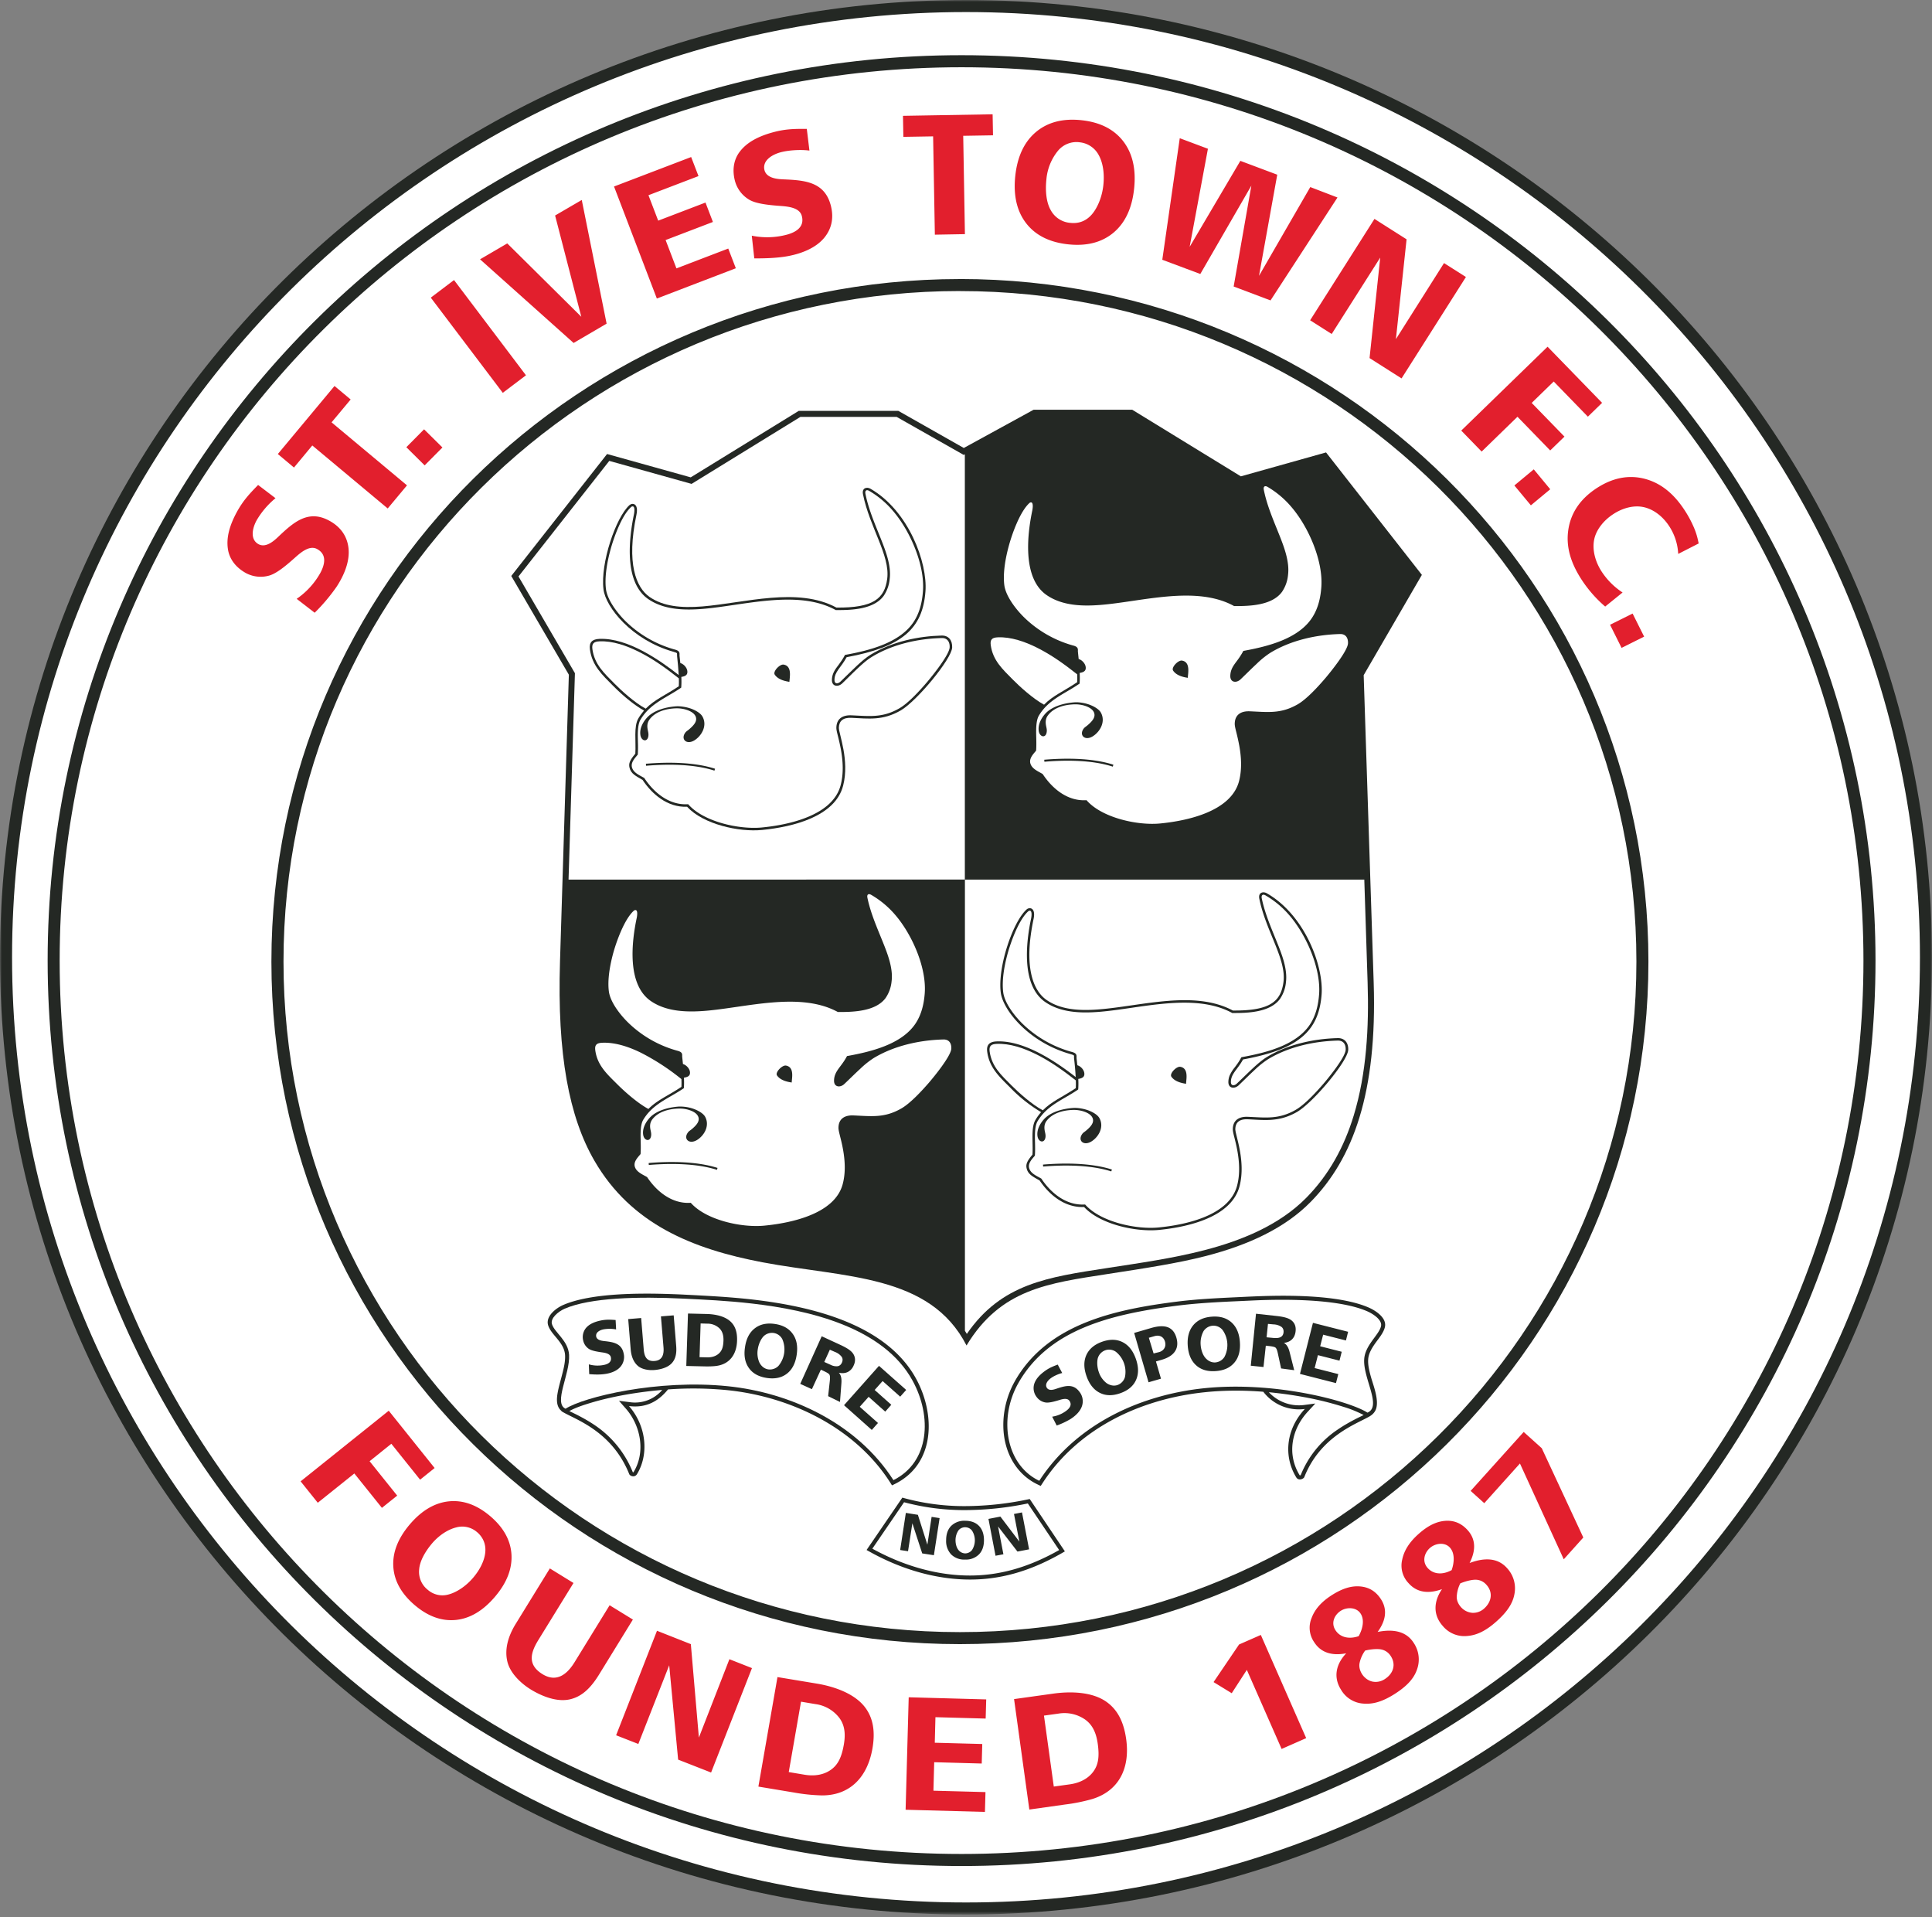
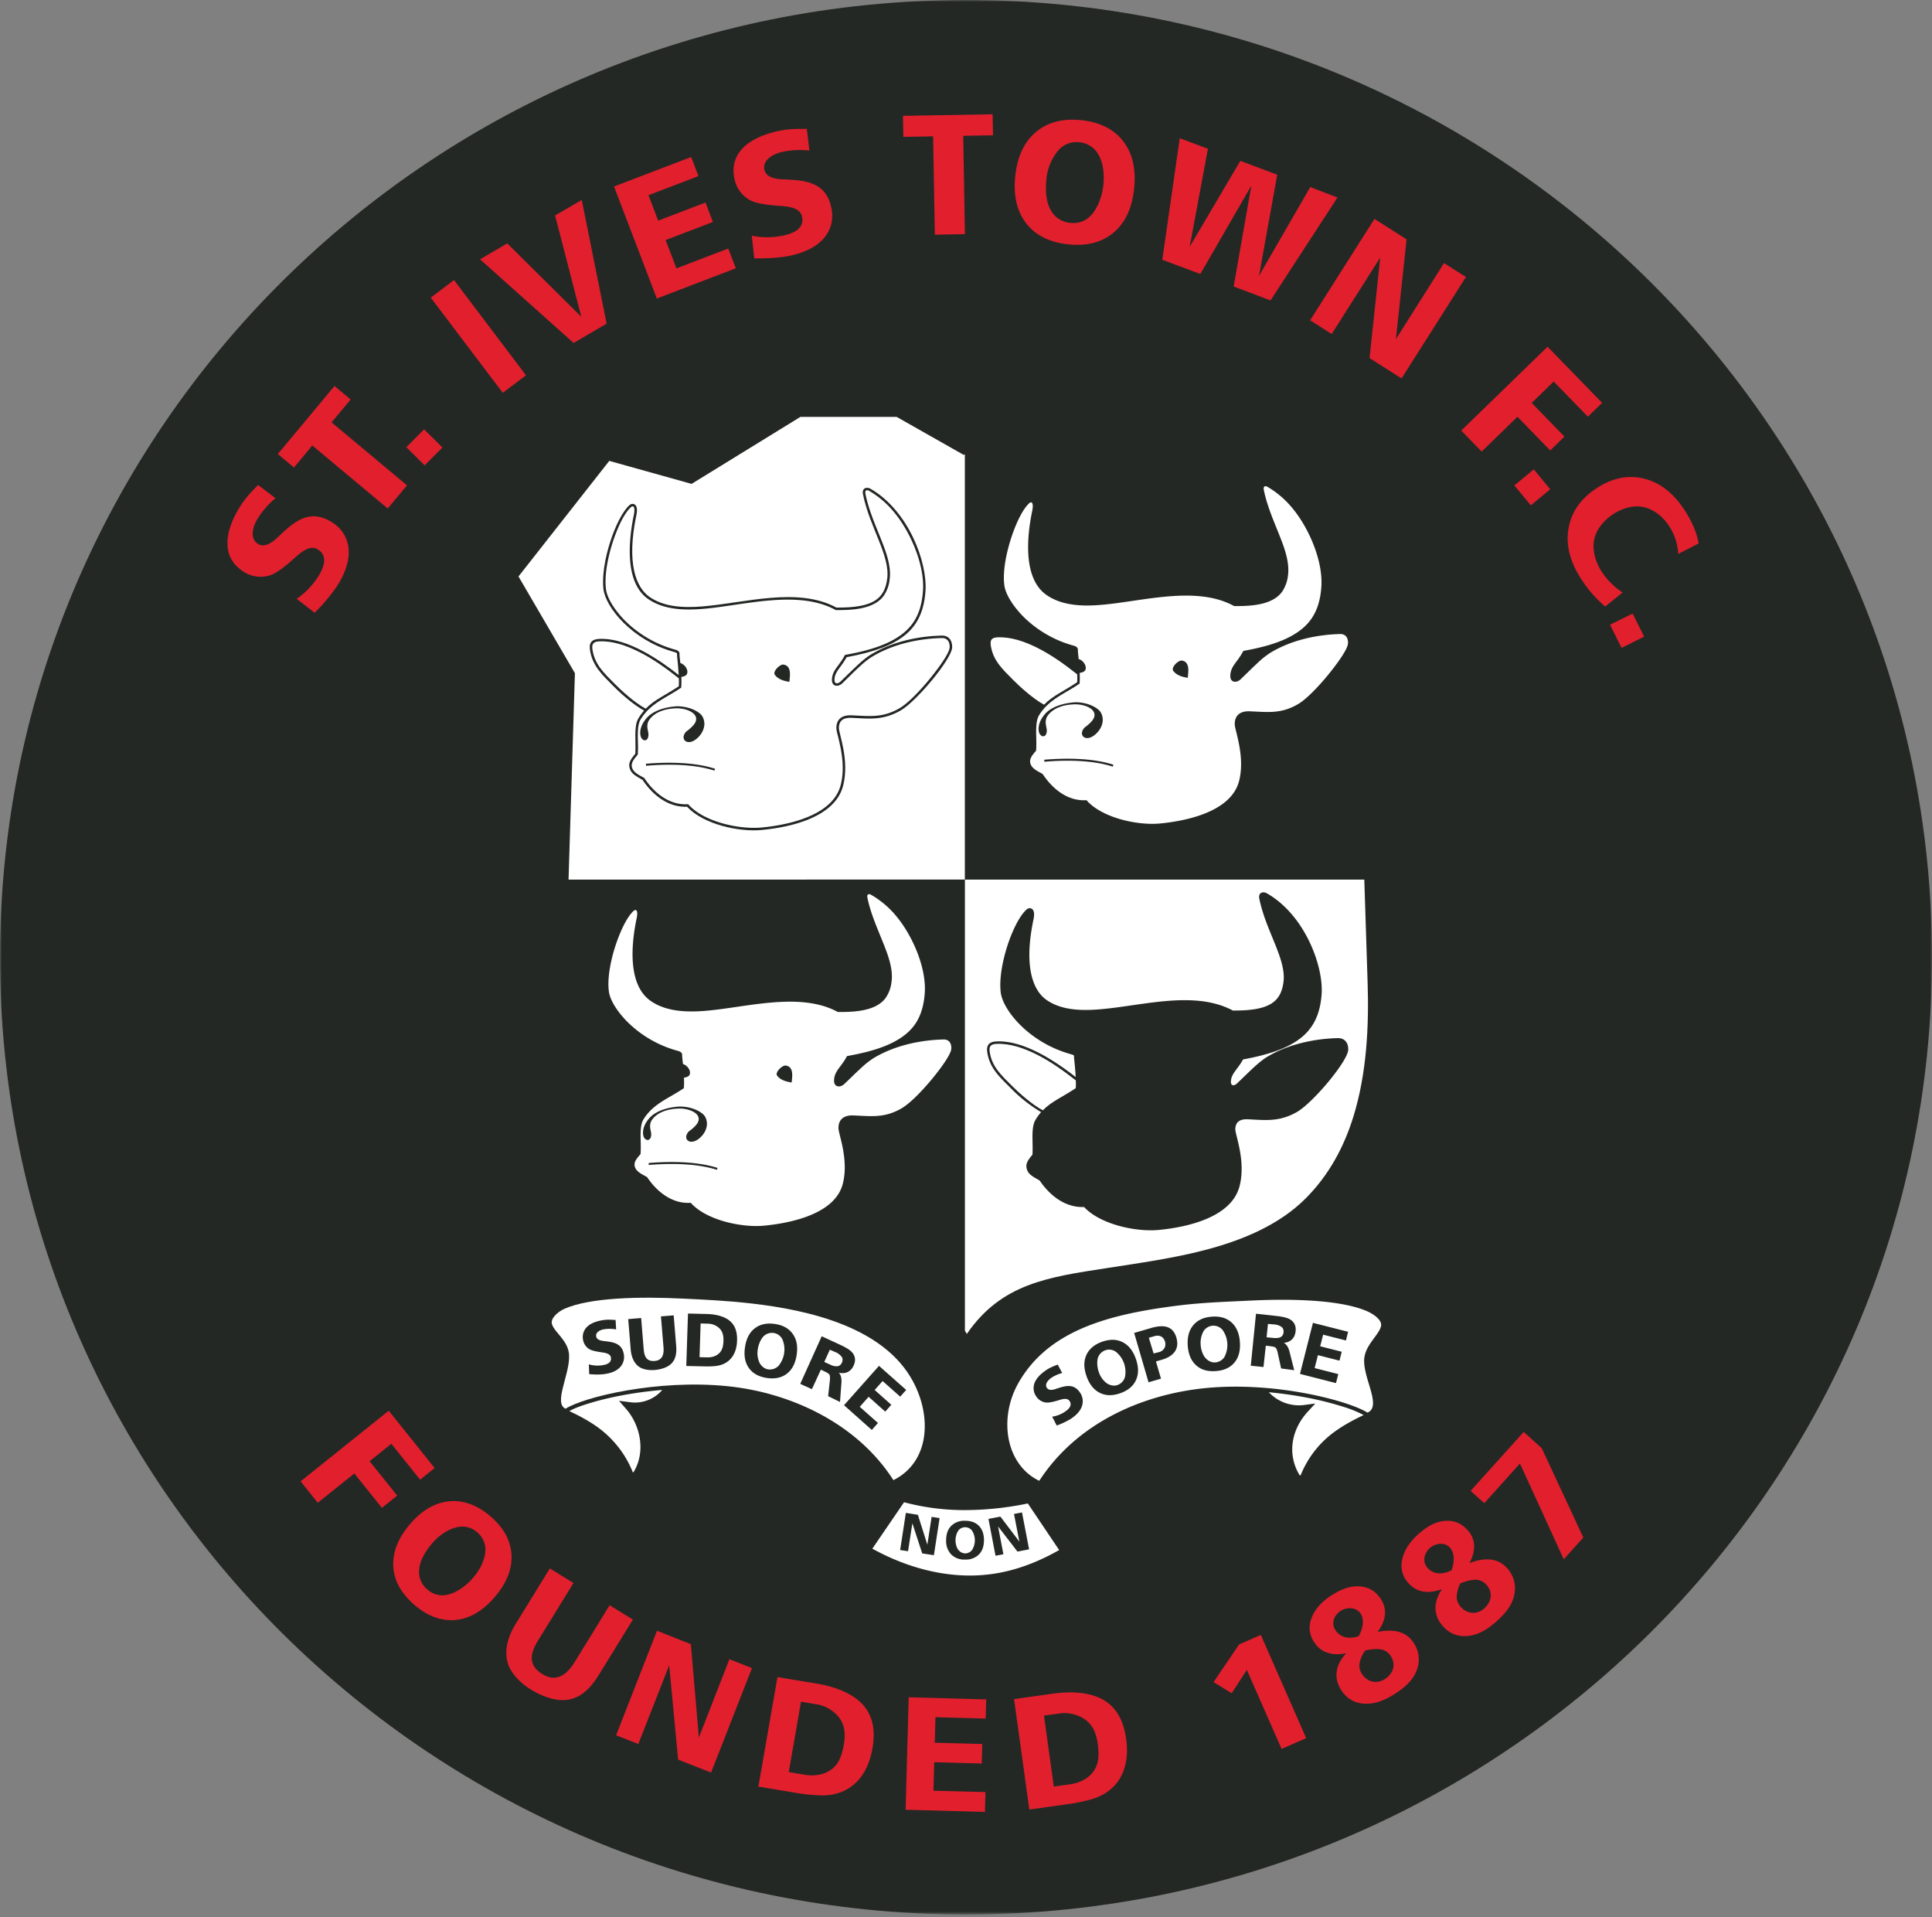
<svg xmlns="http://www.w3.org/2000/svg" width="500" height="496" fill="none">
  <rect width="100%" height="100%" fill="#808080" stroke="none" />
  <mask id="a" width="500" height="496" x="0" y="0" maskUnits="userSpaceOnUse" style="mask-type:luminance">
    <path fill="#fff" d="M0 0h500v495.36H0V0Z" />
  </mask>
  <g mask="url(#a)">
    <path fill="#242824" fill-rule="evenodd" d="M250 0c138 0 250 110.97 250 247.68S388 495.36 250 495.36 0 384.4 0 247.68 112 0 250 0Z" clip-rule="evenodd" />
  </g>
-   <path fill="#fff" fill-rule="evenodd" d="M250 3.12c136.32 0 246.88 109.51 246.88 244.56S386.32 492.24 250 492.24c-136.33 0-246.88-109.51-246.88-244.56S113.67 3.12 250 3.12Zm-1.58 69.07c98.4 0 178.19 79.09 178.19 176.61 0 97.52-79.8 176.6-178.19 176.6S70.24 346.33 70.24 248.8 150.03 72.2 248.42 72.2Zm0 3.12C345.1 75.3 423.5 153 423.5 248.8c0 95.8-78.4 173.49-175.07 173.49-96.67 0-175.06-77.7-175.06-173.49 0-95.8 78.4-173.5 175.06-173.5Zm.43-61.03c130.6 0 236.53 104.9 236.53 234.26 0 129.36-105.92 234.27-236.53 234.27-130.6 0-236.52-104.9-236.52-234.27 0-129.35 105.92-234.26 236.52-234.26Zm0 3.12c128.89 0 233.41 103.5 233.41 231.14 0 127.64-104.52 231.15-233.4 231.15-128.9 0-233.42-103.51-233.42-231.15 0-127.63 104.52-231.14 233.41-231.14Z" clip-rule="evenodd" />
  <path fill="#242824" fill-rule="evenodd" d="m132.31 149.03 24.8-31.56 21.65 6.04 27.95-17.2h25.78l16.94 9.6 18.06-9.89h25.54l28.1 17.23 22.05-6.19 24.8 31.68-15.06 25.95 2.59 79.56c.92 28.48-5.28 45.51-16.32 56.74-6.63 6.74-16 11.12-27.12 13.99-7.36 1.9-15.9 3.19-25.38 4.65-15.43 2.4-27.73 3.87-36.55 18.5-9.5-18.53-31.56-17.5-52.77-21.52-18.14-3.44-34.03-9.88-43.52-26.26-6.58-11.35-9.67-27.5-8.92-51.55l2.29-74.23-14.9-25.54Z" clip-rule="evenodd" />
  <path fill="#fff" fill-rule="evenodd" d="m134.19 149.16 14.6 25.02-1.65 53.4H249.7V117.54l-.3.16-17.34-9.83h-24.92l-28.16 17.33-21.3-5.95-23.5 29.91Zm115.53 195.17.5.8c8.97-13.06 21.03-14.68 36.23-17.03 8.38-1.3 17.03-2.5 25.23-4.63 9.53-2.46 19.38-6.44 26.4-13.57 5.93-6.03 9.8-13.2 12.26-21.26 3.33-10.91 3.97-23 3.6-34.34l-.86-26.71H249.72v116.74Z" clip-rule="evenodd" />
  <path fill="#242824" fill-rule="evenodd" d="M175.65 174.65c-4.65-3.65-13.1-9.66-20.53-9.35-1.77.08-2.71.82-2.45 2.73.56 4.2 3.2 6.58 5.92 9.34 2.97 3 5.86 5.25 8.08 6.48-.51.59-1 1.25-1.46 2.02-1.25 2.1-.58 5.96-.79 9.14-1.46 1.73-1.76 2.54-1.5 3.62.37 1.55 1.55 2.1 3.37 3.16 2.43 3.64 6.41 7.16 11.53 6.95 4.2 4.56 13.44 6.6 19.42 6 7.93-.77 18.9-3.46 20.96-11.45 1.7-6.58-1.12-13.46-1.1-14.98.03-1.72 1.02-2.68 3.23-2.58 4.45.2 8.12.77 12.75-1.9 4.19-2.41 13.21-13.32 13.34-16.3.07-1.83-.9-3.13-2.72-3.09-5.86.15-12.69 1.5-18.35 4.93-2.3 1.4-4.92 4.2-7.82 6.97-.72.69-1.57.64-1.57-.36-.02-2.2 1.72-3.26 3.15-5.94 14.17-2.63 19.68-7.22 20.4-17.04.56-7.44-4.36-20.86-14.24-26.55-.92-.53-2.27-.24-1.93 1.44 1.72 8.55 7.05 15.83 6.27 21.85-.68 5.14-3.56 7.56-13.15 7.46-10.05-5.42-23.67-1.19-34.73-.29-5.4.43-10.07 0-13.62-2.46-3.5-2.44-6.04-8.66-3.4-21.25.63-3-1.06-3.17-1.8-2.51-3.52 3.15-7.57 15.03-6.73 21.79.57 4.63 7.28 13.05 18 16.13 1.38.4.95.32 1.05 1.17.16 1.44.33 3.25.42 4.87Z" clip-rule="evenodd" />
  <path fill="#fff" fill-rule="evenodd" d="M163.35 131.17c-2.49 2.21-4.57 8.1-5.41 11.26-.81 3.02-1.5 6.84-1.12 9.96.36 2.9 3.01 6.28 5 8.27a29.48 29.48 0 0 0 12.53 7.32c.49.14 1.21.28 1.44.8.13.3.05.61.08.93l.2 1.85c.92.24 2 1.42 1.8 2.56-.12.7-.85.92-1.54 1.02.04.84.04 1.68-.01 2.46l-.02.31-.26.18c-3.82 2.58-7.8 3.97-10.27 8.1-.88 1.47-.7 4.35-.67 6.02a34 34 0 0 1-.03 2.84l-.02.21-.14.16c-.7.85-1.65 1.87-1.37 3.06.34 1.42 1.9 2.07 3.07 2.74l.13.08.08.12c2.46 3.69 6.31 6.86 10.98 6.67l.3-.01.2.22c4.05 4.4 13.1 6.36 18.88 5.8 6.95-.68 18.35-3.08 20.39-10.98.77-2.97.6-6.11.07-9.11a60.04 60.04 0 0 0-.77-3.5c-.15-.61-.43-1.59-.42-2.22.04-2.37 1.67-3.31 3.9-3.21 4.73.2 8.04.7 12.4-1.81 2.37-1.36 5.37-4.68 7.15-6.76 1.3-1.52 5.78-7.06 5.87-9.02.06-1.38-.58-2.44-2.06-2.4-6.16.15-12.72 1.62-18.02 4.84-1.28.77-2.5 1.86-3.59 2.88-1.4 1.3-2.74 2.67-4.12 4-1.06 1-2.66.85-2.68-.83 0-.57.1-1.11.3-1.65.3-.8.82-1.5 1.33-2.17.58-.8 1.14-1.56 1.6-2.43l.15-.28.3-.05c5.96-1.1 13.8-3.03 17.41-8.4 1.62-2.4 2.26-5.2 2.47-8.06.5-6.8-3.3-15.5-7.63-20.6a23.97 23.97 0 0 0-6.28-5.33c-.74-.42-1.13-.04-.98.74.83 4.12 2.5 7.9 4.04 11.77 1.24 3.12 2.68 6.9 2.24 10.3a9.33 9.33 0 0 1-1.56 4.36c-2.57 3.5-8.33 3.7-12.24 3.67h-.16l-.14-.08c-9.84-5.3-23.77-1.07-34.37-.22-4.73.38-10 .24-14.05-2.57-6.27-4.37-4.98-15.6-3.66-21.92.07-.33.35-2.03-.34-2.04a.57.57 0 0 0-.38.15Zm14.05 58.33c.24-.3.63-.52.95-.8 1.16-1 2.28-2.15 1.62-3.45-.64-1.26-2.95-2.03-4.97-1.98-2.76.08-5.44.9-6.9 2.88-.61.82-.65 1.71-.48 2.62.1.54.26 1.04.18 1.66-.23 1.69-1.82 1.34-2.06-.23-.27-1.7.65-3.32 1.6-4.4 1.67-1.93 4.75-2.84 7.62-3.05 1.1-.07 2.5.16 3.54.49 1.1.34 2.76 1.14 3.32 2.2 1.3 2.4-.31 5-2.1 6.11-2.08 1.27-3.65-.33-2.32-2.05Zm26.9-13.08c-.64-.12-2.83-.4-3.8-1.87-.53-.83 1.33-2.76 2.3-2.59 2.25.38 1.55 3.28 1.5 4.46Zm-36.88 21.17c5.48-.44 12.1-.41 17.38 1.23l.25.08-.16.5-.24-.09c-5.22-1.62-11.78-1.64-17.2-1.2l-.25.02-.04-.52.26-.03Z" clip-rule="evenodd" />
  <path fill="#fff" fill-rule="evenodd" d="M175.69 175.52c-3.32-2.62-6.66-5.05-10.53-6.96-3.02-1.5-6.6-2.77-10.01-2.62-1.43.06-2.04.52-1.84 2 .54 3.98 3.07 6.26 5.74 8.96 1.77 1.8 5.19 4.91 8.06 6.46 2.28-2.35 5.08-3.46 8.56-5.8.04-.56.04-1.26.02-2.04Z" clip-rule="evenodd" />
  <path fill="#242824" fill-rule="evenodd" d="M278.74 173.61c-4.64-3.65-13.1-9.67-20.53-9.35-1.77.08-2.7.82-2.45 2.74.57 4.2 3.2 6.58 5.92 9.33a38.63 38.63 0 0 0 8.08 6.48c-.51.59-1 1.25-1.45 2.02-1.26 2.1-.59 5.96-.8 9.14-1.45 1.73-1.76 2.54-1.5 3.62.37 1.56 1.55 2.1 3.37 3.16 2.43 3.64 6.42 7.16 11.54 6.95 4.19 4.57 13.44 6.6 19.41 6 7.93-.77 18.9-3.46 20.96-11.45 1.7-6.58-1.12-13.46-1.1-14.98.04-1.72 1.03-2.68 3.23-2.58 4.46.2 8.13.77 12.76-1.9 4.18-2.4 13.2-13.31 13.33-16.3.08-1.83-.9-3.13-2.72-3.09-5.86.15-12.68 1.5-18.34 4.94-2.3 1.4-4.93 4.19-7.82 6.96-.73.69-1.57.64-1.58-.36-.02-2.2 1.72-3.26 3.15-5.94 14.17-2.63 19.68-7.22 20.4-17.04.56-7.44-4.35-20.86-14.23-26.55-.93-.53-2.28-.24-1.94 1.44 1.72 8.56 7.05 15.83 6.27 21.85-.67 5.14-3.56 7.56-13.15 7.47-10.04-5.43-23.67-1.2-34.72-.3-5.4.44-10.08.01-13.63-2.46-3.5-2.44-6.04-8.65-3.4-21.25.63-3-1.06-3.17-1.79-2.51-3.53 3.15-7.58 15.03-6.74 21.79.58 4.63 7.28 13.05 18 16.13 1.39.4.96.32 1.05 1.17.17 1.44.34 3.26.42 4.87Z" clip-rule="evenodd" />
  <path fill="#fff" fill-rule="evenodd" d="M266.44 130.13c-2.48 2.22-4.56 8.1-5.4 11.26-.82 3.02-1.51 6.84-1.13 9.96.36 2.9 3.01 6.28 5.01 8.27a29.44 29.44 0 0 0 12.52 7.32c.5.14 1.21.28 1.44.8.14.3.05.61.09.93l.19 1.85c.93.24 2.01 1.43 1.81 2.56-.12.7-.86.92-1.55 1.03.04.83.05 1.67 0 2.45l-.03.32-.26.17c-3.82 2.59-7.8 3.98-10.27 8.11-.87 1.46-.7 4.34-.67 6.01.02.95.03 1.9-.03 2.84l-.02.21-.13.16c-.72.85-1.65 1.87-1.37 3.06.34 1.42 1.9 2.07 3.06 2.74l.13.08.09.12c2.46 3.69 6.3 6.86 10.97 6.67l.3-.01.2.22c4.05 4.4 13.11 6.37 18.88 5.8 6.96-.68 18.35-3.08 20.4-10.97.76-2.98.6-6.12.06-9.12a57.03 57.03 0 0 0-.77-3.5c-.15-.61-.42-1.59-.41-2.21.03-2.38 1.67-3.32 3.9-3.22 4.73.2 8.04.7 12.4-1.81 2.36-1.36 5.37-4.68 7.14-6.75 1.3-1.53 5.79-7.06 5.87-9.03.06-1.38-.57-2.44-2.06-2.4-6.16.16-12.71 1.62-18.02 4.84a22.85 22.85 0 0 0-3.58 2.89c-1.4 1.3-2.75 2.66-4.13 3.98-1.06 1.02-2.66.86-2.67-.81 0-.58.1-1.13.3-1.66.3-.8.82-1.49 1.32-2.17a19.8 19.8 0 0 0 1.61-2.43l.14-.27.31-.06c5.95-1.1 13.8-3.03 17.4-8.4 1.62-2.4 2.27-5.2 2.48-8.06.5-6.8-3.31-15.5-7.64-20.6a24.02 24.02 0 0 0-6.28-5.33c-.74-.42-1.13-.03-.97.75.82 4.1 2.5 7.89 4.04 11.76 1.24 3.12 2.67 6.9 2.23 10.3a9.3 9.3 0 0 1-1.56 4.36c-2.56 3.5-8.32 3.7-12.24 3.67h-.16l-.14-.08c-9.83-5.3-23.77-1.07-34.36-.22-4.73.39-10.01.24-14.05-2.57-6.27-4.37-4.99-15.6-3.66-21.92.06-.33.35-2.03-.35-2.04a.6.6 0 0 0-.38.15Zm14.06 58.33c.24-.3.62-.52.95-.8 1.16-1 2.27-2.15 1.61-3.45-.63-1.26-2.95-2.03-4.96-1.97-2.77.07-5.45.89-6.91 2.87-.61.82-.64 1.71-.48 2.62.1.54.27 1.04.18 1.66-.23 1.69-1.81 1.34-2.06-.23-.26-1.7.66-3.32 1.6-4.4 1.68-1.93 4.76-2.83 7.63-3.04 1.1-.09 2.5.15 3.53.48 1.1.35 2.76 1.14 3.33 2.2 1.3 2.4-.31 5-2.11 6.11-2.07 1.28-3.65-.33-2.31-2.05Zm26.9-13.08c-.65-.12-2.83-.4-3.8-1.87-.54-.82 1.32-2.75 2.3-2.59 2.24.38 1.55 3.28 1.5 4.46Zm-36.9 21.17c5.5-.44 12.1-.41 17.4 1.23l.24.08-.15.5-.25-.08c-5.22-1.63-11.78-1.65-17.19-1.21l-.26.02-.04-.52.26-.02Z" clip-rule="evenodd" />
  <path fill="#fff" fill-rule="evenodd" d="M278.78 174.48c-3.32-2.62-6.65-5.04-10.52-6.96-3.03-1.5-6.6-2.76-10.02-2.62-1.42.06-2.04.51-1.84 2 .54 3.98 3.07 6.26 5.74 8.96 1.78 1.8 5.2 4.92 8.06 6.47 2.29-2.36 5.09-3.46 8.57-5.82.04-.54.04-1.25.01-2.03Z" clip-rule="evenodd" />
  <path fill="#242824" fill-rule="evenodd" d="M176.32 278.36c-4.62-3.6-13.05-9.5-20.45-9.2-1.76.08-2.7.81-2.44 2.7.56 4.12 3.19 6.46 5.9 9.17a38.5 38.5 0 0 0 8.05 6.37c-.52.58-1 1.23-1.46 1.98-1.24 2.07-.57 5.87-.78 8.99-1.45 1.7-1.76 2.5-1.5 3.56.37 1.52 1.54 2.07 3.36 3.1 2.42 3.58 6.4 7.04 11.5 6.84 4.17 4.48 13.38 6.48 19.34 5.9 7.9-.76 18.83-3.4 20.88-11.26 1.7-6.47-1.11-13.24-1.09-14.73.03-1.69 1.02-2.63 3.22-2.53 4.44.2 8.1.76 12.7-1.87 4.17-2.37 13.17-13.09 13.3-16.03.07-1.8-.9-3.07-2.72-3.03-5.84.15-12.64 1.47-18.28 4.85-2.29 1.37-4.9 4.12-7.8 6.85-.7.67-1.55.63-1.56-.35-.02-2.17 1.71-3.21 3.14-5.85 14.12-2.58 19.6-7.1 20.34-16.75.54-7.3-4.35-20.5-14.2-26.09-.92-.52-2.26-.24-1.92 1.41 1.7 8.41 7.02 15.56 6.24 21.48-.67 5.05-3.54 7.43-13.1 7.34-10-5.33-23.59-1.17-34.6-.3-5.38.44-10.04.01-13.58-2.41-3.49-2.4-6.02-8.5-3.39-20.9.63-2.94-1.05-3.1-1.78-2.46-3.52 3.1-7.55 14.78-6.71 21.42.57 4.55 7.25 12.83 17.92 15.86 1.4.39.96.31 1.06 1.15.16 1.42.33 3.2.41 4.79Z" clip-rule="evenodd" />
  <path fill="#fff" fill-rule="evenodd" d="M164.07 235.6c-2.47 2.19-4.54 7.98-5.39 11.08-.8 2.97-1.5 6.72-1.11 9.8.36 2.84 3 6.16 5 8.11a29.41 29.41 0 0 0 12.47 7.2c.49.14 1.2.28 1.43.79.13.3.05.6.09.91l.19 1.82c.92.24 2 1.4 1.8 2.52-.12.68-.85.9-1.54 1 .03.83.05 1.65-.01 2.42l-.02.31-.26.17c-3.8 2.54-7.77 3.9-10.23 7.97-.88 1.44-.7 4.27-.67 5.91.02.93.03 1.86-.03 2.8l-.02.2-.14.16c-.7.83-1.64 1.83-1.36 3 .34 1.4 1.9 2.04 3.05 2.7l.13.07.09.12c2.45 3.63 6.28 6.75 10.93 6.56l.3-.01.2.21c4.04 4.33 13.06 6.26 18.81 5.7 6.94-.67 18.3-3.02 20.32-10.78.77-2.92.6-6.01.07-8.96-.21-1.16-.48-2.3-.77-3.43-.14-.61-.42-1.57-.4-2.19.03-2.33 1.66-3.26 3.88-3.16 4.71.2 8 .7 12.35-1.78 2.36-1.34 5.36-4.6 7.13-6.64 1.3-1.5 5.76-6.94 5.84-8.87.06-1.36-.57-2.4-2.05-2.36-6.14.15-12.67 1.6-17.96 4.76a22.83 22.83 0 0 0-3.57 2.84c-1.4 1.28-2.73 2.62-4.11 3.92-1.05 1-2.65.84-2.66-.81 0-.56.09-1.1.3-1.63.3-.78.81-1.46 1.31-2.13.59-.78 1.14-1.53 1.6-2.39l.15-.27.3-.05c5.94-1.09 13.75-2.98 17.35-8.25 1.6-2.36 2.25-5.12 2.46-7.93.5-6.69-3.3-15.23-7.6-20.25a23.89 23.89 0 0 0-6.26-5.23c-.75-.43-1.13-.04-.98.72.83 4.05 2.5 7.76 4.03 11.57 1.23 3.06 2.67 6.78 2.23 10.12a9.1 9.1 0 0 1-1.56 4.3c-2.55 3.44-8.3 3.63-12.2 3.6h-.16l-.14-.08c-9.8-5.22-23.68-1.06-34.24-.21-4.7.37-9.97.23-14-2.54-6.25-4.29-4.97-15.33-3.65-21.54.07-.33.36-2-.33-2a.6.6 0 0 0-.39.14Zm14 57.35c.25-.3.63-.52.96-.79 1.15-.98 2.26-2.11 1.6-3.39-.63-1.24-2.93-2-4.94-1.94-2.76.07-5.43.87-6.89 2.82-.6.81-.64 1.69-.47 2.58.1.53.26 1.02.18 1.63-.23 1.66-1.81 1.32-2.05-.22-.27-1.67.65-3.27 1.59-4.33 1.67-1.9 4.74-2.79 7.6-3a10.6 10.6 0 0 1 3.52.48c1.1.35 2.75 1.13 3.32 2.16 1.28 2.37-.31 4.93-2.1 6.01-2.07 1.25-3.64-.32-2.31-2Zm26.82-12.86c-.65-.12-2.83-.39-3.8-1.84-.53-.8 1.33-2.7 2.3-2.55 2.24.38 1.55 3.23 1.5 4.39Zm-36.76 20.8c5.46-.43 12.05-.4 17.32 1.22l.25.07-.16.5-.24-.08c-5.2-1.6-11.74-1.62-17.13-1.2l-.26.03-.04-.51.26-.03Z" clip-rule="evenodd" />
-   <path fill="#fff" fill-rule="evenodd" d="M176.36 279.21a59.62 59.62 0 0 0-10.49-6.83c-3.01-1.48-6.57-2.72-9.98-2.58-1.42.06-2.03.5-1.83 1.97.53 3.9 3.06 6.15 5.72 8.8 1.77 1.77 5.17 4.83 8.03 6.36 2.27-2.31 5.07-3.4 8.54-5.72.03-.53.03-1.23 0-2Z" clip-rule="evenodd" />
  <path fill="#242824" fill-rule="evenodd" d="M278.39 278.67c-4.63-3.6-13.06-9.54-20.46-9.22-1.76.07-2.7.8-2.44 2.7.56 4.14 3.19 6.49 5.9 9.2a38.47 38.47 0 0 0 8.05 6.4c-.51.58-1 1.23-1.45 1.99-1.25 2.07-.58 5.88-.79 9.01-1.45 1.71-1.75 2.52-1.5 3.58.37 1.53 1.55 2.07 3.36 3.11 2.42 3.6 6.4 7.07 11.5 6.86 4.18 4.5 13.39 6.5 19.35 5.93 7.9-.77 18.82-3.42 20.88-11.3 1.7-6.5-1.12-13.29-1.09-14.78.03-1.7 1.02-2.64 3.21-2.55 4.44.2 8.1.76 12.71-1.87 4.17-2.38 13.17-13.14 13.3-16.1.07-1.79-.9-3.07-2.72-3.03-5.84.15-12.64 1.47-18.28 4.86-2.3 1.39-4.91 4.15-7.8 6.88-.71.68-1.55.63-1.56-.35-.02-2.18 1.71-3.23 3.14-5.87 14.12-2.6 19.6-7.13 20.33-16.81.55-7.34-4.34-20.58-14.19-26.19-.92-.52-2.26-.24-1.93 1.42 1.72 8.44 7.03 15.61 6.25 21.55-.67 5.08-3.54 7.46-13.1 7.37-10.01-5.35-23.6-1.17-34.6-.3-5.38.44-10.05.02-13.59-2.42-3.49-2.4-6.01-8.54-3.38-20.97.62-2.95-1.06-3.12-1.79-2.47-3.52 3.1-7.55 14.83-6.71 21.5.57 4.56 7.26 12.87 17.93 15.9 1.38.4.96.33 1.05 1.17.17 1.42.33 3.2.42 4.8Z" clip-rule="evenodd" />
-   <path fill="#fff" fill-rule="evenodd" d="M266.13 235.77c-2.48 2.2-4.55 8-5.4 11.12-.8 2.97-1.49 6.75-1.1 9.82.35 2.87 3 6.2 4.99 8.16a29.44 29.44 0 0 0 12.47 7.22c.5.14 1.21.28 1.44.79.13.3.05.6.08.91l.2 1.83c.92.24 2 1.4 1.8 2.53-.12.68-.86.9-1.55 1.01a21 21 0 0 1 0 2.42l-.03.31-.26.18c-3.8 2.55-7.77 3.92-10.23 8-.87 1.43-.7 4.28-.67 5.93.02.93.03 1.86-.03 2.8l-.01.2-.14.17c-.71.83-1.64 1.83-1.36 3.01.34 1.4 1.89 2.04 3.05 2.7l.13.08.08.13c2.45 3.63 6.29 6.76 10.94 6.57l.3-.01.2.22c4.03 4.34 13.06 6.28 18.81 5.72 6.93-.67 18.29-3.04 20.32-10.83.77-2.93.6-6.03.07-8.99-.21-1.16-.48-2.3-.77-3.45-.15-.6-.42-1.57-.41-2.19.04-2.34 1.67-3.27 3.89-3.17 4.71.2 8 .7 12.36-1.79 2.35-1.34 5.35-4.61 7.12-6.66 1.3-1.5 5.76-6.96 5.84-8.9.06-1.37-.57-2.4-2.05-2.37-6.14.15-12.67 1.6-17.96 4.77a23.18 23.18 0 0 0-3.57 2.85c-1.4 1.29-2.73 2.63-4.1 3.94-1.07 1-2.66.84-2.68-.81 0-.57.1-1.1.3-1.64a9.3 9.3 0 0 1 1.32-2.14c.59-.78 1.14-1.53 1.6-2.4l.15-.26.3-.06c5.94-1.09 13.75-2.99 17.35-8.28 1.6-2.36 2.25-5.14 2.46-7.95.5-6.72-3.3-15.3-7.6-20.33a23.93 23.93 0 0 0-6.27-5.26c-.73-.42-1.12-.03-.97.74.83 4.05 2.5 7.78 4.03 11.6 1.24 3.08 2.67 6.8 2.23 10.16a9.09 9.09 0 0 1-1.56 4.31c-2.56 3.46-8.3 3.65-12.2 3.62h-.15l-.14-.08c-9.8-5.23-23.7-1.06-34.25-.22-4.71.38-9.98.24-14-2.54-6.25-4.3-4.97-15.39-3.65-21.62.07-.32.35-2-.34-2.01a.58.58 0 0 0-.38.14Zm14 57.56c.24-.31.63-.52.95-.8 1.16-.98 2.27-2.12 1.61-3.4-.63-1.24-2.94-2-4.94-1.95-2.76.07-5.43.88-6.9 2.84-.6.8-.63 1.69-.47 2.58.1.53.27 1.03.19 1.64-.24 1.66-1.82 1.32-2.06-.23-.26-1.67.65-3.27 1.6-4.34 1.66-1.9 4.74-2.8 7.6-3 1.08-.08 2.49.15 3.52.48 1.09.34 2.75 1.12 3.31 2.17 1.29 2.37-.31 4.94-2.1 6.03-2.07 1.25-3.63-.33-2.3-2.02Zm26.82-12.91c-.65-.12-2.83-.4-3.8-1.85-.53-.81 1.33-2.71 2.3-2.55 2.23.37 1.54 3.24 1.5 4.4Zm-36.77 20.88c5.47-.43 12.06-.4 17.33 1.22l.25.07-.16.5-.25-.08c-5.2-1.6-11.73-1.63-17.13-1.2l-.25.02-.05-.5.26-.03Z" clip-rule="evenodd" />
  <path fill="#fff" fill-rule="evenodd" d="M278.42 279.54c-3.3-2.58-6.63-4.98-10.48-6.87-3.02-1.48-6.58-2.73-9.99-2.58-1.42.06-2.03.5-1.83 1.97.54 3.93 3.06 6.18 5.72 8.84 1.77 1.78 5.17 4.85 8.04 6.38 2.27-2.32 5.06-3.41 8.53-5.74.04-.54.04-1.23.01-2Z" clip-rule="evenodd" />
  <path fill="#242824" fill-rule="evenodd" d="M145.32 365.06a2.68 2.68 0 0 1-.45-.44c-.92-1.15-.8-2.83-.56-4.2.29-1.64.8-3.28 1.2-4.9.4-1.51.82-3.33.73-4.9-.09-1.55-.89-2.8-1.83-3.98-.88-1.12-2.16-2.4-2.56-3.77-.68-2.31 2.03-4.4 3.88-5.21 7.27-3.17 20.13-3.1 28.02-2.83 1.1.04 2.21.08 3.32.14 5.95.3 11.86.6 17.79 1.28 14.9 1.74 34.5 6.23 42.27 20.56 4.96 9.12 4.95 21.87-5.44 27.1l-.84.41-.5-.79c-9.06-14.14-25.71-22.16-42.07-23.84a89.82 89.82 0 0 0-15.4-.19c-2.26 2.78-5.35 4.9-10.1 4.3 4.58 5.23 5.17 12.58 2.07 17.62-.6.97-1.8.48-2 0-4.66-11.63-14.73-14.36-17.58-16.32l.05-.04Z" clip-rule="evenodd" />
  <path fill="#fff" fill-rule="evenodd" d="M146.36 364.49c4.7-3.02 23.8-7.7 42.03-5.82 16.09 1.65 33.35 9.5 42.83 24.3 9.4-4.7 10-16.45 5-25.66-7.57-13.95-26.92-18.33-41.48-20.02-6.57-.77-12.65-1.03-17.73-1.28-11.82-.59-24.3-.26-30.87 2.6-1.7.75-3.74 2.47-3.3 3.97.64 2.18 4.22 4.26 4.44 7.98.28 4.98-4.13 12.46-.92 13.93Z" clip-rule="evenodd" />
-   <path fill="#242824" fill-rule="evenodd" d="M326.94 360.1c-5.06-.4-10.17-.4-15.12.12-16.52 1.7-32.72 9.23-41.99 23.49l-.5.76-.82-.4c-2-.95-3.74-2.34-5.13-4.07-5.07-6.35-4.6-15.8-.75-22.61 8.47-15 26.29-18.63 42.04-20.62 6.16-.77 12.32-.97 18.51-1.28l1.86-.08c8.25-.33 21.59-.4 29.2 2.91 1.82.8 4.68 2.67 4.18 5-.31 1.47-1.59 2.96-2.46 4.17-.9 1.28-1.79 2.69-1.88 4.3-.09 1.53.38 3.3.8 4.76.6 2.03 1.94 5.5 1.3 7.8-.28 1-.98 1.7-1.82 2.17-3.47 1.98-12.65 5.15-16.81 15.66-.2.48-1.49 1.04-2.08.07-3.1-5.04-3-12.04 2.22-17.7a11.55 11.55 0 0 1-10.75-4.45Z" clip-rule="evenodd" />
  <path fill="#fff" fill-rule="evenodd" d="M353.9 365.5c-4.72-3.01-23.95-8.2-42.18-6.32-16.09 1.65-33 8.94-42.76 23.96-8.68-4.15-10.58-16.12-5.43-25.25 7.72-13.65 23.27-17.82 41.27-20.08 6.56-.83 13.36-1.03 18.44-1.28 11.82-.6 24.01-.12 30.58 2.74 1.71.75 3.91 2.3 3.59 3.83-.5 2.32-4.15 4.9-4.36 8.63-.28 4.97 4.63 12.17.85 13.77ZM147.35 365.1l1.68.82c1.7.86 3.36 1.78 4.94 2.86a26.52 26.52 0 0 1 9.8 12.14c.07.05.15.04.2-.04 3.15-5.14 1.87-11.99-1.98-16.39l-1.8-2.05 2.7.34a9.27 9.27 0 0 0 8.5-3.15c-3.01.25-6 .64-8.91 1.13-3.3.57-6.63 1.3-9.83 2.28-1.61.49-3.75 1.18-5.3 2.06Z" clip-rule="evenodd" />
  <path fill="#fff" fill-rule="evenodd" d="M328.38 360.22a10.63 10.63 0 0 0 9.17 3.3l2.85-.38-1.95 2.12c-4.22 4.57-5.44 10.99-2.1 16.44l.03.03c.05.02.17-.02.24-.06a25.7 25.7 0 0 1 9.65-11.84c1.58-1.08 3.23-2 4.94-2.87.52-.26 1.12-.54 1.7-.84a29.64 29.64 0 0 0-5.35-2.16 82.36 82.36 0 0 0-9.88-2.44c-3.04-.56-6.16-1-9.3-1.3Z" clip-rule="evenodd" />
  <path fill="#242824" fill-rule="evenodd" d="m233.52 387.5-9.25 13.54c8.3 4.77 17.03 7.37 25.45 7.63 8.96.27 17.23-2.18 25.87-7.27l-9.1-13.55a80.29 80.29 0 0 1-16.85 1.84 59.08 59.08 0 0 1-16.12-2.2Z" clip-rule="evenodd" />
  <path fill="#fff" fill-rule="evenodd" d="m233.96 388.7-8.2 12c7.35 4.05 15.57 6.68 23.99 6.93 8.82.27 16.77-2.27 24.36-6.57L266 389a80.66 80.66 0 0 1-16.38 1.72 60.43 60.43 0 0 1-15.67-2.04Z" clip-rule="evenodd" />
  <path fill="#E21F2D" fill-rule="evenodd" d="m233.69 29.97 23.2-.4.1 5.44-7.71.13.44 25.44-7.78.14-.45-25.44-7.7.13-.1-5.44ZM71.9 117.48l14.67-17.61 4.18 3.49-4.94 5.92 19.52 16.3-4.99 5.98-19.52-16.3-4.74 5.71-4.18-3.5ZM279.34 36.8a6.23 6.23 0 0 0-5.52 2.19 13.53 13.53 0 0 0-3.01 7.4c-.33 3.07-.01 6.03 1.12 7.98a6.3 6.3 0 0 0 5.12 3.3c2.15.23 4.03-.49 5.5-2.17 1.47-1.69 2.68-4.55 3-7.63.32-3.04-.12-5.8-1.21-7.76a6.3 6.3 0 0 0-5-3.3Zm.52-5.7c4.82.51 8.42 2.33 10.84 5.46 2.4 3.13 3.34 7.2 2.81 12.23-.53 5.05-2.3 8.84-5.3 11.38-3.02 2.54-6.93 3.56-11.74 3.05-4.84-.51-8.47-2.33-10.89-5.44-2.41-3.11-3.36-7.19-2.83-12.24.54-5.03 2.31-8.82 5.34-11.37 3.03-2.55 6.95-3.58 11.77-3.07ZM305.32 35.76l7.29 2.73-4.73 25.38L321 41.62l9.55 3.58-4.72 26.17L339.1 48.4l7.04 2.7-17.33 26.63-9.54-3.6 4.58-26.1-13.21 22.86-9.84-3.68 4.52-31.45ZM355.71 56.64l8.31 5.28-2.76 25.83 12.45-19.68 5.67 3.6-16.66 26.24-8.28-5.26 2.76-26-12.56 19.77-5.58-3.55 16.65-26.23ZM400.5 89.7l14.12 14.53-3.68 3.58-8.84-9.1-5.7 5.54 8.48 8.72-3.69 3.58-8.47-8.72-9.27 9.01-5.28-5.43 22.34-21.7ZM396.94 121.44l4.26 5.15-5.01 4.16-4.27-5.14 5.02-4.17ZM109.75 111.08l4.75 4.7-4.6 4.63-4.74-4.7 4.59-4.63ZM422.51 158.74l2.99 5.98-5.84 2.91-2.98-5.98 5.83-2.9ZM439.6 140.62l-5.28 2.7a14.38 14.38 0 0 0-2.35-7.2c-1.7-2.59-4.06-4.34-6.56-4.9-2.5-.56-5.4.16-7.92 1.82-2.54 1.66-4.47 4.13-4.94 6.68-.48 2.55.26 5.57 1.97 8.19a18.7 18.7 0 0 0 5.4 5.39l-4.5 3.64a32.96 32.96 0 0 1-6.04-6.86c-3.09-4.72-4.14-8.94-3.48-13.15.67-4.2 3-7.79 7.28-10.6 4.1-2.68 8.19-3.5 12.3-2.49 4.1 1.03 7.53 3.65 10.45 8.1a29.13 29.13 0 0 1 2.42 4.47c.64 1.48.99 2.77 1.26 4.2ZM208.8 33.35l.68 5.61c-2.2-.29-5.33-.13-7.48.45-2.29.63-4.6 2.12-4.2 4.4.43 2.36 3.46 2.54 5.07 2.6 5.4.24 10.46.63 12.1 6.61.9 3.3.26 6.1-1.55 8.37-2.2 2.75-5.9 4.19-9.41 4.86-2.8.53-6.12.62-8.8.6l-.65-5.87a19.84 19.84 0 0 0 9.07-.26c2.07-.56 4.7-1.84 3.87-4.87-.63-2.31-4-2.45-6-2.6-3.14-.24-6.11-.63-7.7-1.64a8.07 8.07 0 0 1-3.56-4.67c-.77-2.78-.45-5.57 1.27-7.77 1.7-2.2 4.45-3.82 8.47-4.92 3.2-.88 5.54-.93 8.82-.9ZM66.8 125.48l4.5 3.42a21.52 21.52 0 0 0-4.87 5.7c-1.14 2.08-1.68 4.78.24 6.06 2 1.34 4.24-.72 5.4-1.83 3.92-3.71 7.72-7.08 13.16-4.1 3 1.63 4.57 4.05 4.94 6.92.45 3.5-1.1 7.16-3.05 10.15a47.62 47.62 0 0 1-5.68 6.74l-4.66-3.6a19.83 19.83 0 0 0 6.12-6.7c1.02-1.9 1.92-4.67-.83-6.18-2.1-1.15-4.54 1.17-6.04 2.5-2.36 2.1-4.7 3.97-6.54 4.41a8.07 8.07 0 0 1-5.82-.68c-2.54-1.4-4.32-3.55-4.7-6.32-.4-2.76.34-5.85 2.34-9.52 1.6-2.91 3.19-4.62 5.49-6.97ZM158.9 48.26l19.97-7.63 1.9 4.93-12.95 4.95 2.52 6.58 12.24-4.68 1.92 5.02-12.24 4.68 2.8 7.33 13.41-5.13 1.96 5.1-20.44 7.83-11.08-28.98ZM124.23 67.1l7.05-4.12 19.16 18.98-6.78-26.2 6.9-4.02 6.43 32-8.54 5-24.22-21.65ZM111.5 77l6-4.54 18.62 24.64-6 4.54L111.48 77Z" clip-rule="evenodd" />
  <path fill="#242824" fill-rule="evenodd" d="m159.32 341.54.13 2.43a9.3 9.3 0 0 0-3.24-.02c-1 .2-2.04.77-1.93 1.76.11 1.03 1.41 1.2 2.1 1.28 2.32.25 4.49.57 5.02 3.2a3.88 3.88 0 0 1-.92 3.55c-1.02 1.11-2.66 1.63-4.19 1.8-1.22.16-2.65.1-3.8 0l-.1-2.53a8.08 8.08 0 0 0 3.9.15c.91-.18 2.07-.66 1.8-1.98-.2-1.02-1.64-1.18-2.5-1.3-1.34-.2-2.6-.44-3.27-.93a3.47 3.47 0 0 1-1.39-2.1 3.71 3.71 0 0 1 .78-3.32c.8-.9 2.02-1.5 3.79-1.87 1.4-.28 2.4-.23 3.82-.12ZM227.49 353.4l7.03 6.23-1.55 1.74-4.55-4.04-2.06 2.31 4.31 3.83-1.57 1.77-4.3-3.83-2.3 2.58 4.72 4.19-1.6 1.8-7.19-6.4 9.06-10.19ZM200.27 344.9a3.1 3.1 0 0 0-2.65.84c-.69.71-1.3 2-1.5 3.33a5.95 5.95 0 0 0 .43 3.5c.5.97 1.34 1.6 2.27 1.74a3.1 3.1 0 0 0 2.64-.9 6.66 6.66 0 0 0 1.02-6.88 3.03 3.03 0 0 0-2.21-1.63Zm.28-2.34c2.1.31 3.64 1.18 4.63 2.6 1 1.4 1.33 3.2 1 5.39-.33 2.2-1.17 3.82-2.53 4.87-1.37 1.06-3.1 1.42-5.2 1.11-2.1-.32-3.65-1.17-4.64-2.58-1-1.4-1.34-3.2-1-5.4.32-2.2 1.17-3.82 2.54-4.87 1.37-1.06 3.1-1.43 5.2-1.12ZM162.58 341.3l3.35-.28.66 8.07c.15 1.76.65 3.23 2.86 3.04 2.05-.17 2.4-1.84 2.27-3.46l-.67-8.07 3.3-.27.64 7.82c.17 1.98-.13 3.39-1.04 4.45-.91 1.07-2.52 1.65-4.3 1.85-1.62.18-3.45-.1-4.53-1.01-1.07-.91-1.74-2.35-1.9-4.32l-.64-7.82ZM181.32 342.43l-.28 8.72 1.96.05c1.3.03 2.37-.35 3.1-1.05.74-.7 1.07-1.62 1.13-3.22.05-1.5-.3-2.47-1-3.2a4.43 4.43 0 0 0-3.13-1.25l-1.78-.05Zm-3.27-2.57 4.86.12c2.1.05 4.71.53 6.24 2.04 1.13 1.1 1.67 2.66 1.6 4.86-.1 3.52-1.9 6.05-5.3 6.53-.85.12-2 .16-3.44.12l-4.4-.1.44-13.57Z" clip-rule="evenodd" />
  <path fill="#E21F2D" fill-rule="evenodd" d="m100.6 365 11.88 14.83-3.76 3.02-7.44-9.29-5.63 4.51 7.14 8.9-3.95 3.17-7.14-8.9-9.46 7.58-4.44-5.54 22.8-18.27ZM235.17 439.15l20.06.55-.14 4.96-13-.36-.17 6.61 12.29.33-.14 5.05-12.3-.34-.2 7.37 13.47.36-.14 5.13-20.53-.56.8-29.1ZM123.48 396.44a5.82 5.82 0 0 0-5.41-1.24c-2.04.5-4.37 1.94-6.24 4.12-1.86 2.2-3.2 4.64-3.35 6.74a5.9 5.9 0 0 0 2.2 5.26 5.74 5.74 0 0 0 5.4 1.23c2.02-.52 4.47-2.1 6.34-4.3 1.86-2.17 2.98-4.54 3.17-6.63.2-2.09-.59-3.88-2.1-5.18Zm3.42-4.13c3.44 2.94 5.26 6.25 5.47 9.94.2 3.68-1.22 7.32-4.3 10.92-3.08 3.61-6.44 5.6-10.1 5.97-3.67.36-7.22-.92-10.66-3.85-3.46-2.96-5.3-6.28-5.52-9.95-.22-3.68 1.2-7.32 4.28-10.94 3.08-3.6 6.45-5.58 10.13-5.95 3.68-.36 7.25.92 10.7 3.86ZM170.03 421.94l8.76 3.46 2.08 24.17 7.9-20.27 5.84 2.3-10.58 27.02-8.53-3.34-2.31-24.41-7.99 20.36-5.75-2.25 10.58-27.04ZM142.3 405.81l6.12 3.77-9.08 14.73c-1.97 3.2-2.98 6.37 1.06 8.86 3.76 2.3 6.47-.13 8.3-3.1l9.07-14.73 6.02 3.7-8.8 14.3c-2.23 3.61-4.52 5.64-7.44 6.33-2.92.69-6.42-.35-9.74-2.27-3-1.74-5.8-4.53-6.5-7.46-.71-2.94-.03-6.25 2.19-9.84l8.8-14.29ZM207.3 440.3l-3.17 18.2 4.11.69c2.73.45 5.07-.04 6.82-1.3 1.75-1.25 2.72-3.09 3.31-6.42.56-3.12.12-5.27-1.16-7a9.36 9.36 0 0 0-6.2-3.56l-3.7-.62Zm-6.1-6.38 10.18 1.69c4.37.72 9.72 2.5 12.48 6.12 2.03 2.66 2.72 6.09 1.93 10.67-1.28 7.36-5.77 12.15-13.06 12.14a47.1 47.1 0 0 1-7.26-.75l-9.2-1.53 4.94-28.34ZM270.18 443.9l2.54 18.35 4.12-.57c2.73-.38 4.81-1.55 6.09-3.27 1.27-1.72 1.64-3.76 1.18-7.13-.42-3.15-1.5-5.07-3.24-6.34a9.38 9.38 0 0 0-6.98-1.56l-3.7.51Zm-7.74-4.28 10.17-1.42c4.39-.61 10.02-.51 13.74 2.13 2.75 1.95 4.45 5 5.1 9.63 1.04 7.42-1.78 13.34-8.71 15.5a46.4 46.4 0 0 1-7.13 1.44l-9.22 1.3-3.95-28.58ZM353.3 427.06a8.46 8.46 0 0 0-1.47 3.37c-.14 1 .17 1.94.67 2.73.6.94 1.62 1.71 2.69 1.93 1.06.21 2.17.02 3.16-.62 2.26-1.43 3.04-3.85 1.5-6.1a3.75 3.75 0 0 0-2.28-1.57c-1.01-.24-2.76-.1-4.26.26Zm3.23-4.82c3.52-.7 7.23-.47 9.33 2.83a7.65 7.65 0 0 1 .82 7c-.87 2.45-2.84 4.37-5.75 6.23-2.92 1.85-5.43 2.7-8.02 2.49a7.23 7.23 0 0 1-5.84-3.57c-2.1-3.3-1.28-6.7 1.33-9.45-3.29.63-6.4.1-8.3-2.89a6.54 6.54 0 0 1-.66-6.24c.84-2.26 2.54-4.2 5.24-5.92 2.72-1.73 5.05-2.45 7.34-2.25 2.3.2 4.08 1.29 5.4 3.35 1.83 2.89 1.02 5.8-.89 8.42Zm-4.9 1.08c.95-1.69 1.6-4.09.51-5.8-1.07-1.7-3.54-1.76-5.14-.75-1.65 1.05-2.6 3.12-1.4 5 1.24 1.94 3.59 2.41 6.04 1.56ZM377.92 409.68a8.48 8.48 0 0 0-.92 3.56c.02 1.02.48 1.89 1.1 2.59a4.37 4.37 0 0 0 2.96 1.47 4.23 4.23 0 0 0 3.02-1.1c2-1.78 2.38-4.3.51-6.26a3.72 3.72 0 0 0-2.5-1.2c-1.04-.07-2.75.35-4.17.94Zm2.41-5.27c3.37-1.26 7.06-1.62 9.67 1.3a7.66 7.66 0 0 1 1.92 6.8c-.47 2.55-2.1 4.76-4.68 7.05-2.59 2.3-4.93 3.53-7.53 3.73a7.24 7.24 0 0 1-6.32-2.59c-2.6-2.91-2.34-6.4-.2-9.53-3.15 1.14-6.3 1.11-8.65-1.54a6.55 6.55 0 0 1-1.66-6.05c.48-2.37 1.84-4.55 4.24-6.68 2.4-2.14 4.59-3.22 6.89-3.4 2.3-.17 4.23.63 5.85 2.45 2.28 2.56 1.94 5.57.47 8.46Zm-4.65 1.85c.65-1.82.92-4.3-.43-5.82-1.33-1.5-3.78-1.17-5.2.09-1.46 1.3-2.06 3.5-.58 5.16 1.52 1.72 3.93 1.8 6.2.57ZM380.6 385.75l13.73-15.25 4.68 4.21 10.75 23.1-5.06 5.64-11.34-24.79-9.23 10.27-3.53-3.18ZM320.67 425.49l5.63-2.47 11.74 26.7-6.36 2.8-9-20.46-3.91 6.04-4.7-2.88 6.6-9.73Z" clip-rule="evenodd" />
  <path fill="#242824" fill-rule="evenodd" d="m214.76 349.22-1.44 3.17 1.67.75a3.2 3.2 0 0 0 1.81.35c.48-.09.85-.4 1.08-.92.25-.55.24-1.06-.05-1.5a3.86 3.86 0 0 0-1.74-1.27l-1.33-.58Zm-2.1-3.48 4.76 2.2c1.66.77 2.84 1.47 3.41 2.37.56.9.6 1.9.1 2.98a3.3 3.3 0 0 1-1.53 1.7c-.66.31-1.44.38-2.32.19.55.54.78 1.46.67 2.76l-.36 4.8-3.07-1.5.43-3.9c.07-.63.11-1.32-.1-1.68-.21-.34-1.08-.75-1.73-1.05l-.48-.22-2.32 5.04-3.02-1.37 5.56-12.32ZM273.74 353.07l1.16 2.18c-.94.23-2.2.78-2.97 1.36-.83.62-1.54 1.58-1.02 2.44.55.9 1.81.5 2.48.27 2.23-.75 4.35-1.4 5.96.78a3.92 3.92 0 0 1 .68 3.65c-.46 1.46-1.74 2.63-3.06 3.46a20.9 20.9 0 0 1-3.49 1.63l-1.18-2.29a8.14 8.14 0 0 0 3.65-1.53c.75-.56 1.61-1.49.8-2.6-.62-.83-2-.36-2.85-.1-1.31.39-2.58.7-3.4.54a3.51 3.51 0 0 1-2.17-1.34 3.76 3.76 0 0 1-.7-3.36c.34-1.17 1.2-2.25 2.67-3.34 1.16-.86 2.1-1.24 3.44-1.75ZM339.79 342.27l9.1 2.31-.56 2.25-5.9-1.5-.77 3 5.58 1.42-.58 2.3-5.58-1.42-.85 3.34 6.12 1.56-.6 2.33-9.32-2.38 3.36-13.21ZM286.07 349.36a3.11 3.11 0 0 0-1.94 2c-.27.94-.21 2.37.24 3.64a5.95 5.95 0 0 0 2.03 2.88c.9.61 1.94.79 2.83.47a3.09 3.09 0 0 0 1.9-2.03 6.66 6.66 0 0 0-2.34-6.56c-.8-.57-1.84-.71-2.72-.4Zm-.85-2.2c2-.7 3.76-.67 5.3.1 1.55.78 2.69 2.21 3.43 4.3.74 2.1.76 3.92.05 5.5-.7 1.56-2.05 2.7-4.05 3.41s-3.78.69-5.32-.09c-1.54-.77-2.69-2.2-3.43-4.29-.74-2.08-.76-3.91-.05-5.5.72-1.57 2.07-2.72 4.07-3.43ZM249.81 395.15c-.68 0-1.4.3-1.8.88a4.52 4.52 0 0 0-.72 2.49c0 .96.26 1.85.68 2.42a2.3 2.3 0 0 0 1.82.98c.68 0 1.38-.34 1.79-.9a4.69 4.69 0 0 0 0-4.96 2.2 2.2 0 0 0-1.77-.9Zm-.05-1.67c1.54 0 2.73.44 3.6 1.33.86.89 1.29 2.12 1.29 3.69 0 1.58-.43 2.8-1.3 3.69a4.78 4.78 0 0 1-3.59 1.33 4.8 4.8 0 0 1-3.6-1.33 5.04 5.04 0 0 1-1.3-3.69c0-1.57.43-2.8 1.3-3.69a4.82 4.82 0 0 1 3.6-1.33ZM313.88 343.01a3.1 3.1 0 0 0-2.4 1.4 6.45 6.45 0 0 0-.75 3.58c.1 1.34.56 2.57 1.2 3.32.7.83 1.65 1.27 2.6 1.2a3.09 3.09 0 0 0 2.37-1.45 6.68 6.68 0 0 0-.5-6.94 3.03 3.03 0 0 0-2.52-1.11Zm-.24-2.34c2.12-.16 3.81.35 5.09 1.5 1.28 1.17 2 2.85 2.15 5.06.16 2.22-.3 3.99-1.4 5.3-1.11 1.34-2.71 2.07-4.83 2.22-2.12.16-3.82-.34-5.1-1.5-1.28-1.16-2-2.84-2.16-5.05-.16-2.21.32-3.98 1.42-5.31 1.11-1.33 2.72-2.07 4.83-2.22ZM234.43 391.44l3.12.5 2.45 7.73 1.1-7.2 2.07.32-1.48 9.6-3.02-.46-2.55-7.8-1.12 7.23-2.04-.31 1.47-9.6ZM255.8 393l3.1-.6 4.91 6.47-1.39-7.15 2.07-.4 1.84 9.55-3.01.58-5.02-6.5 1.38 7.2-2.04.38-1.83-9.54ZM328.15 342.54l-.36 3.47 1.82.17c.8.07 1.41 0 1.84-.24.43-.24.67-.64.73-1.21.06-.6-.12-1.08-.53-1.41a3.89 3.89 0 0 0-2.06-.65l-1.44-.13Zm-3.1-2.63 5.21.57c1.83.2 3.17.5 4 1.17.82.67 1.17 1.6 1.04 2.79-.09.88-.4 1.57-.92 2.09-.52.52-1.24.83-2.13.93.69.33 1.2 1.13 1.51 2.4l1.18 4.66-3.39-.45-.83-3.83c-.13-.62-.3-1.29-.62-1.56-.31-.26-1.26-.37-1.98-.44l-.53-.06-.6 5.52-3.29-.34 1.35-13.45ZM297.32 346.13l1.23 4.06 1.34-.33c1.16-.28 2-1.3 1.62-2.7-.37-1.32-1.46-1.83-2.76-1.44l-1.43.41Zm-3.8-1.25 4.4-1.28c1.82-.53 3.26-.59 4.33-.18 1.06.41 1.8 1.3 2.2 2.69.4 1.4.28 2.57-.37 3.54-.65.98-1.8 1.7-3.44 2.18l-1.48.43 1.3 4.46-3.22.93-3.72-12.77Z" clip-rule="evenodd" />
</svg>